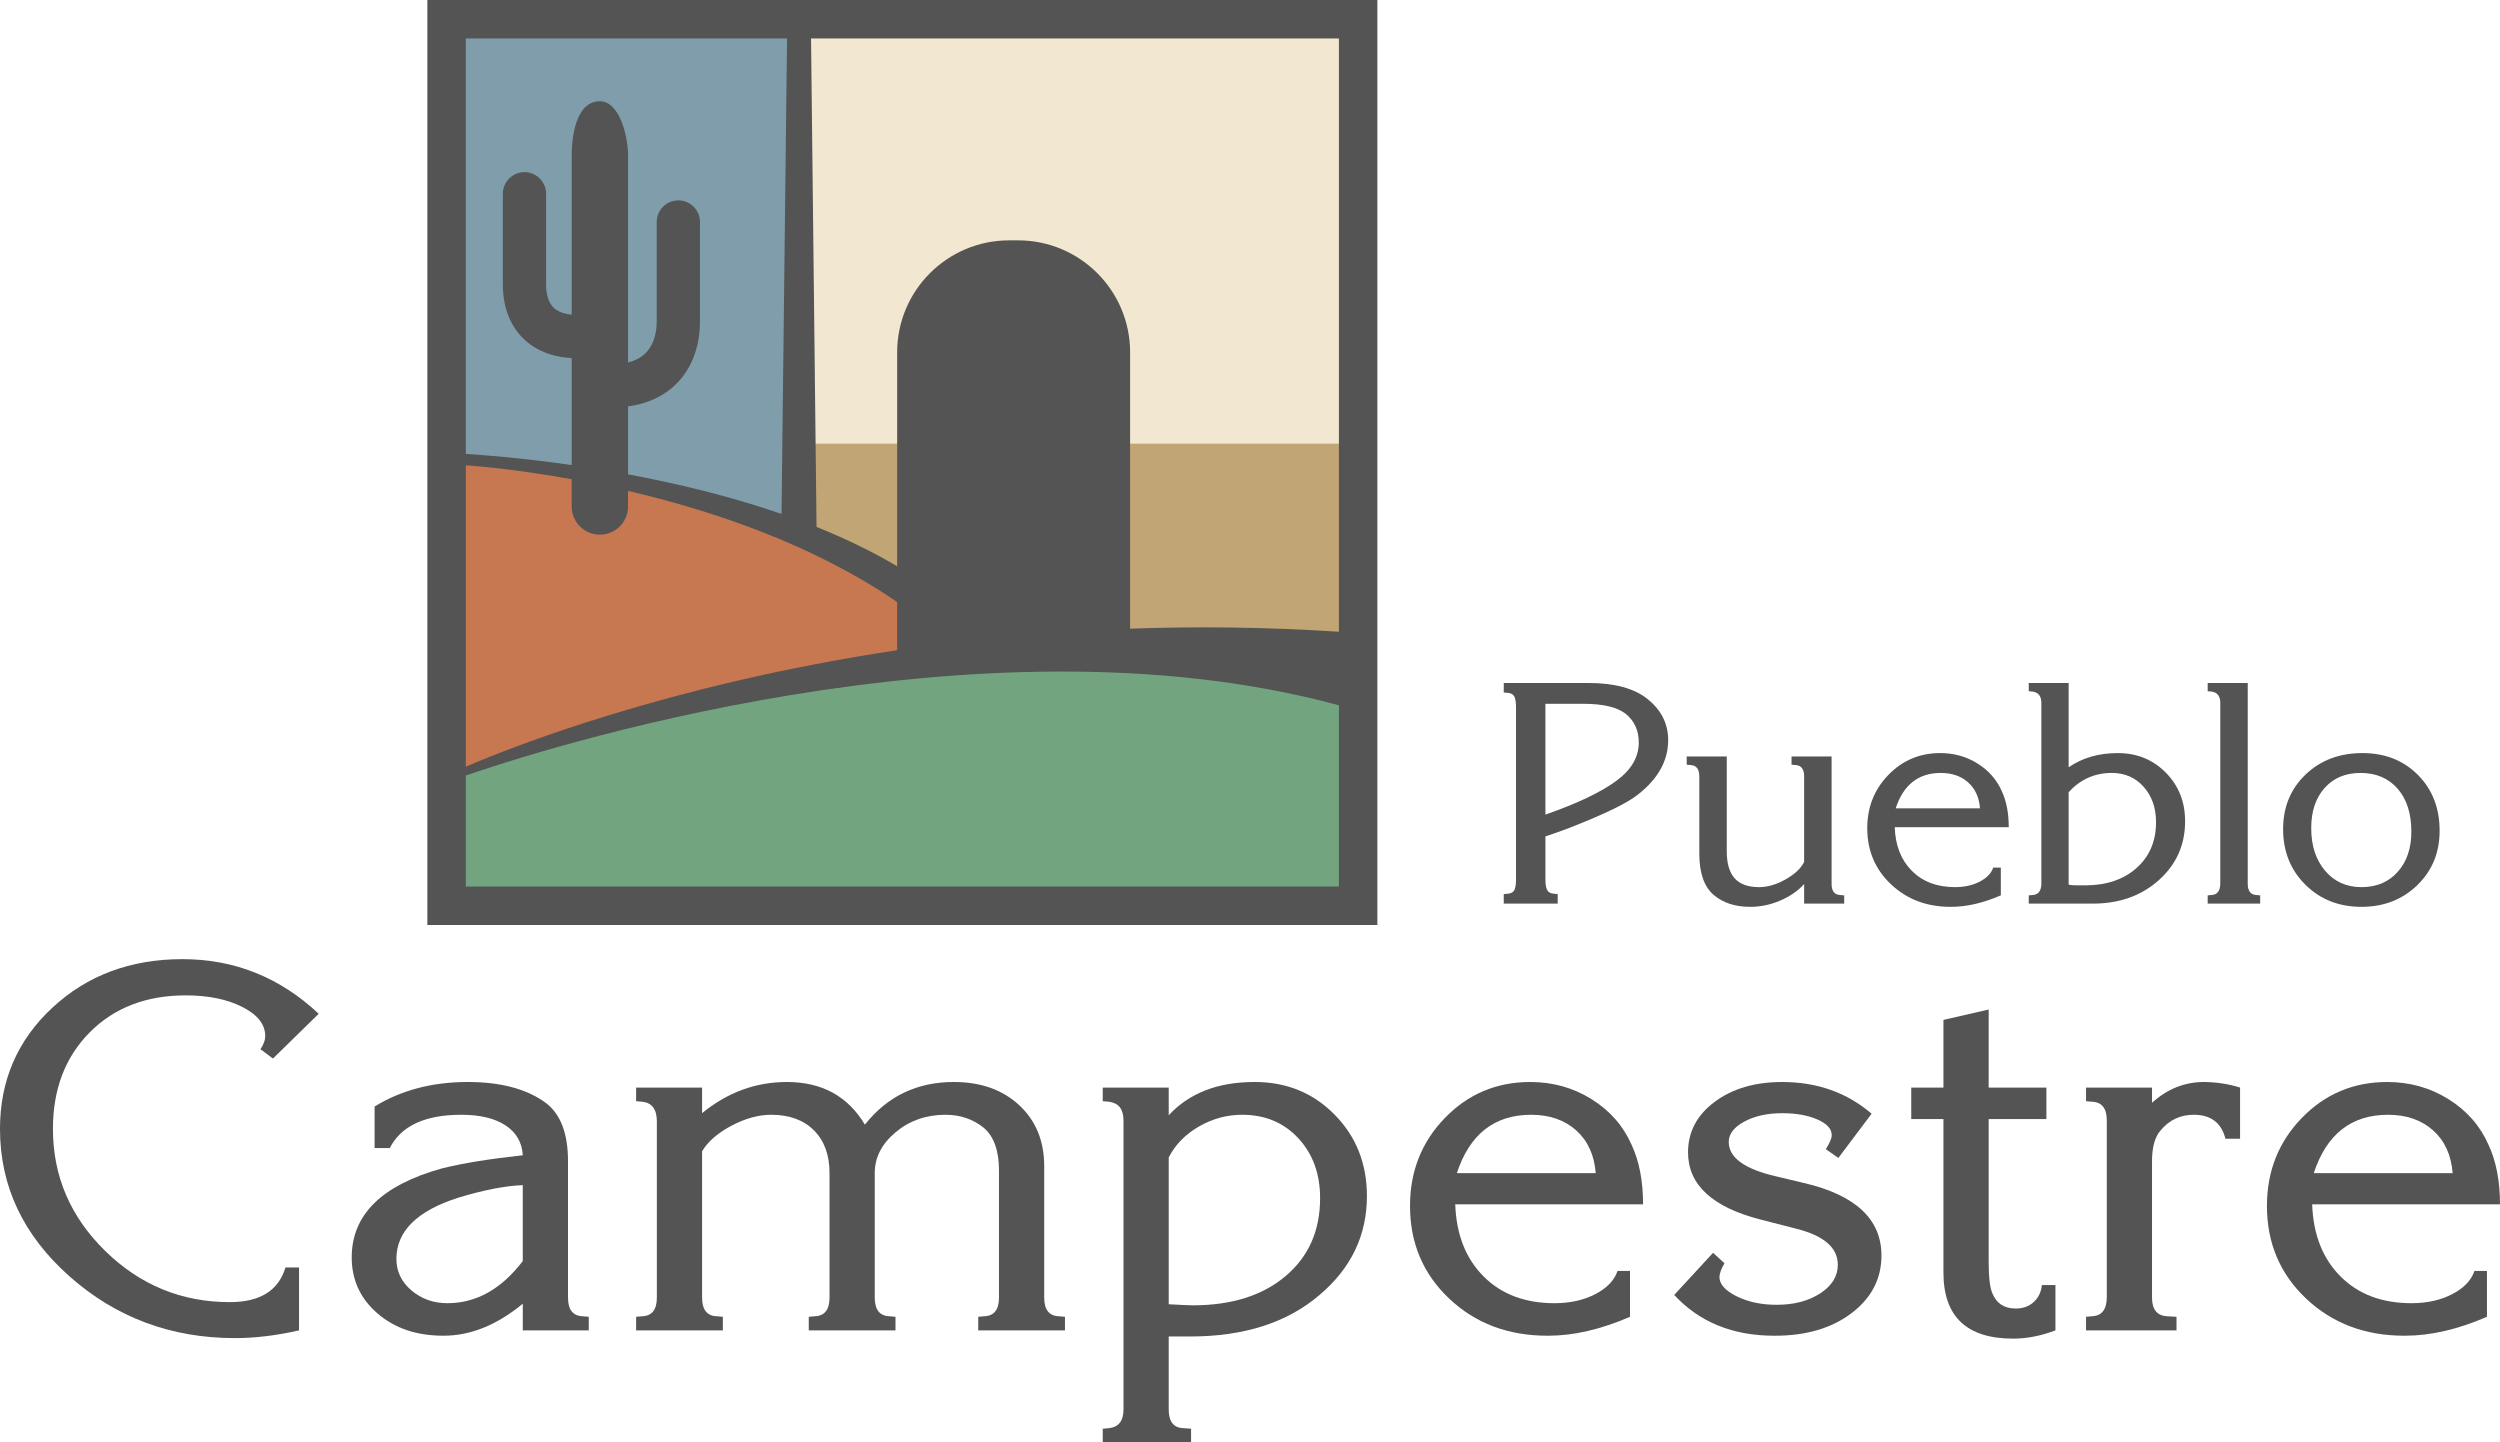
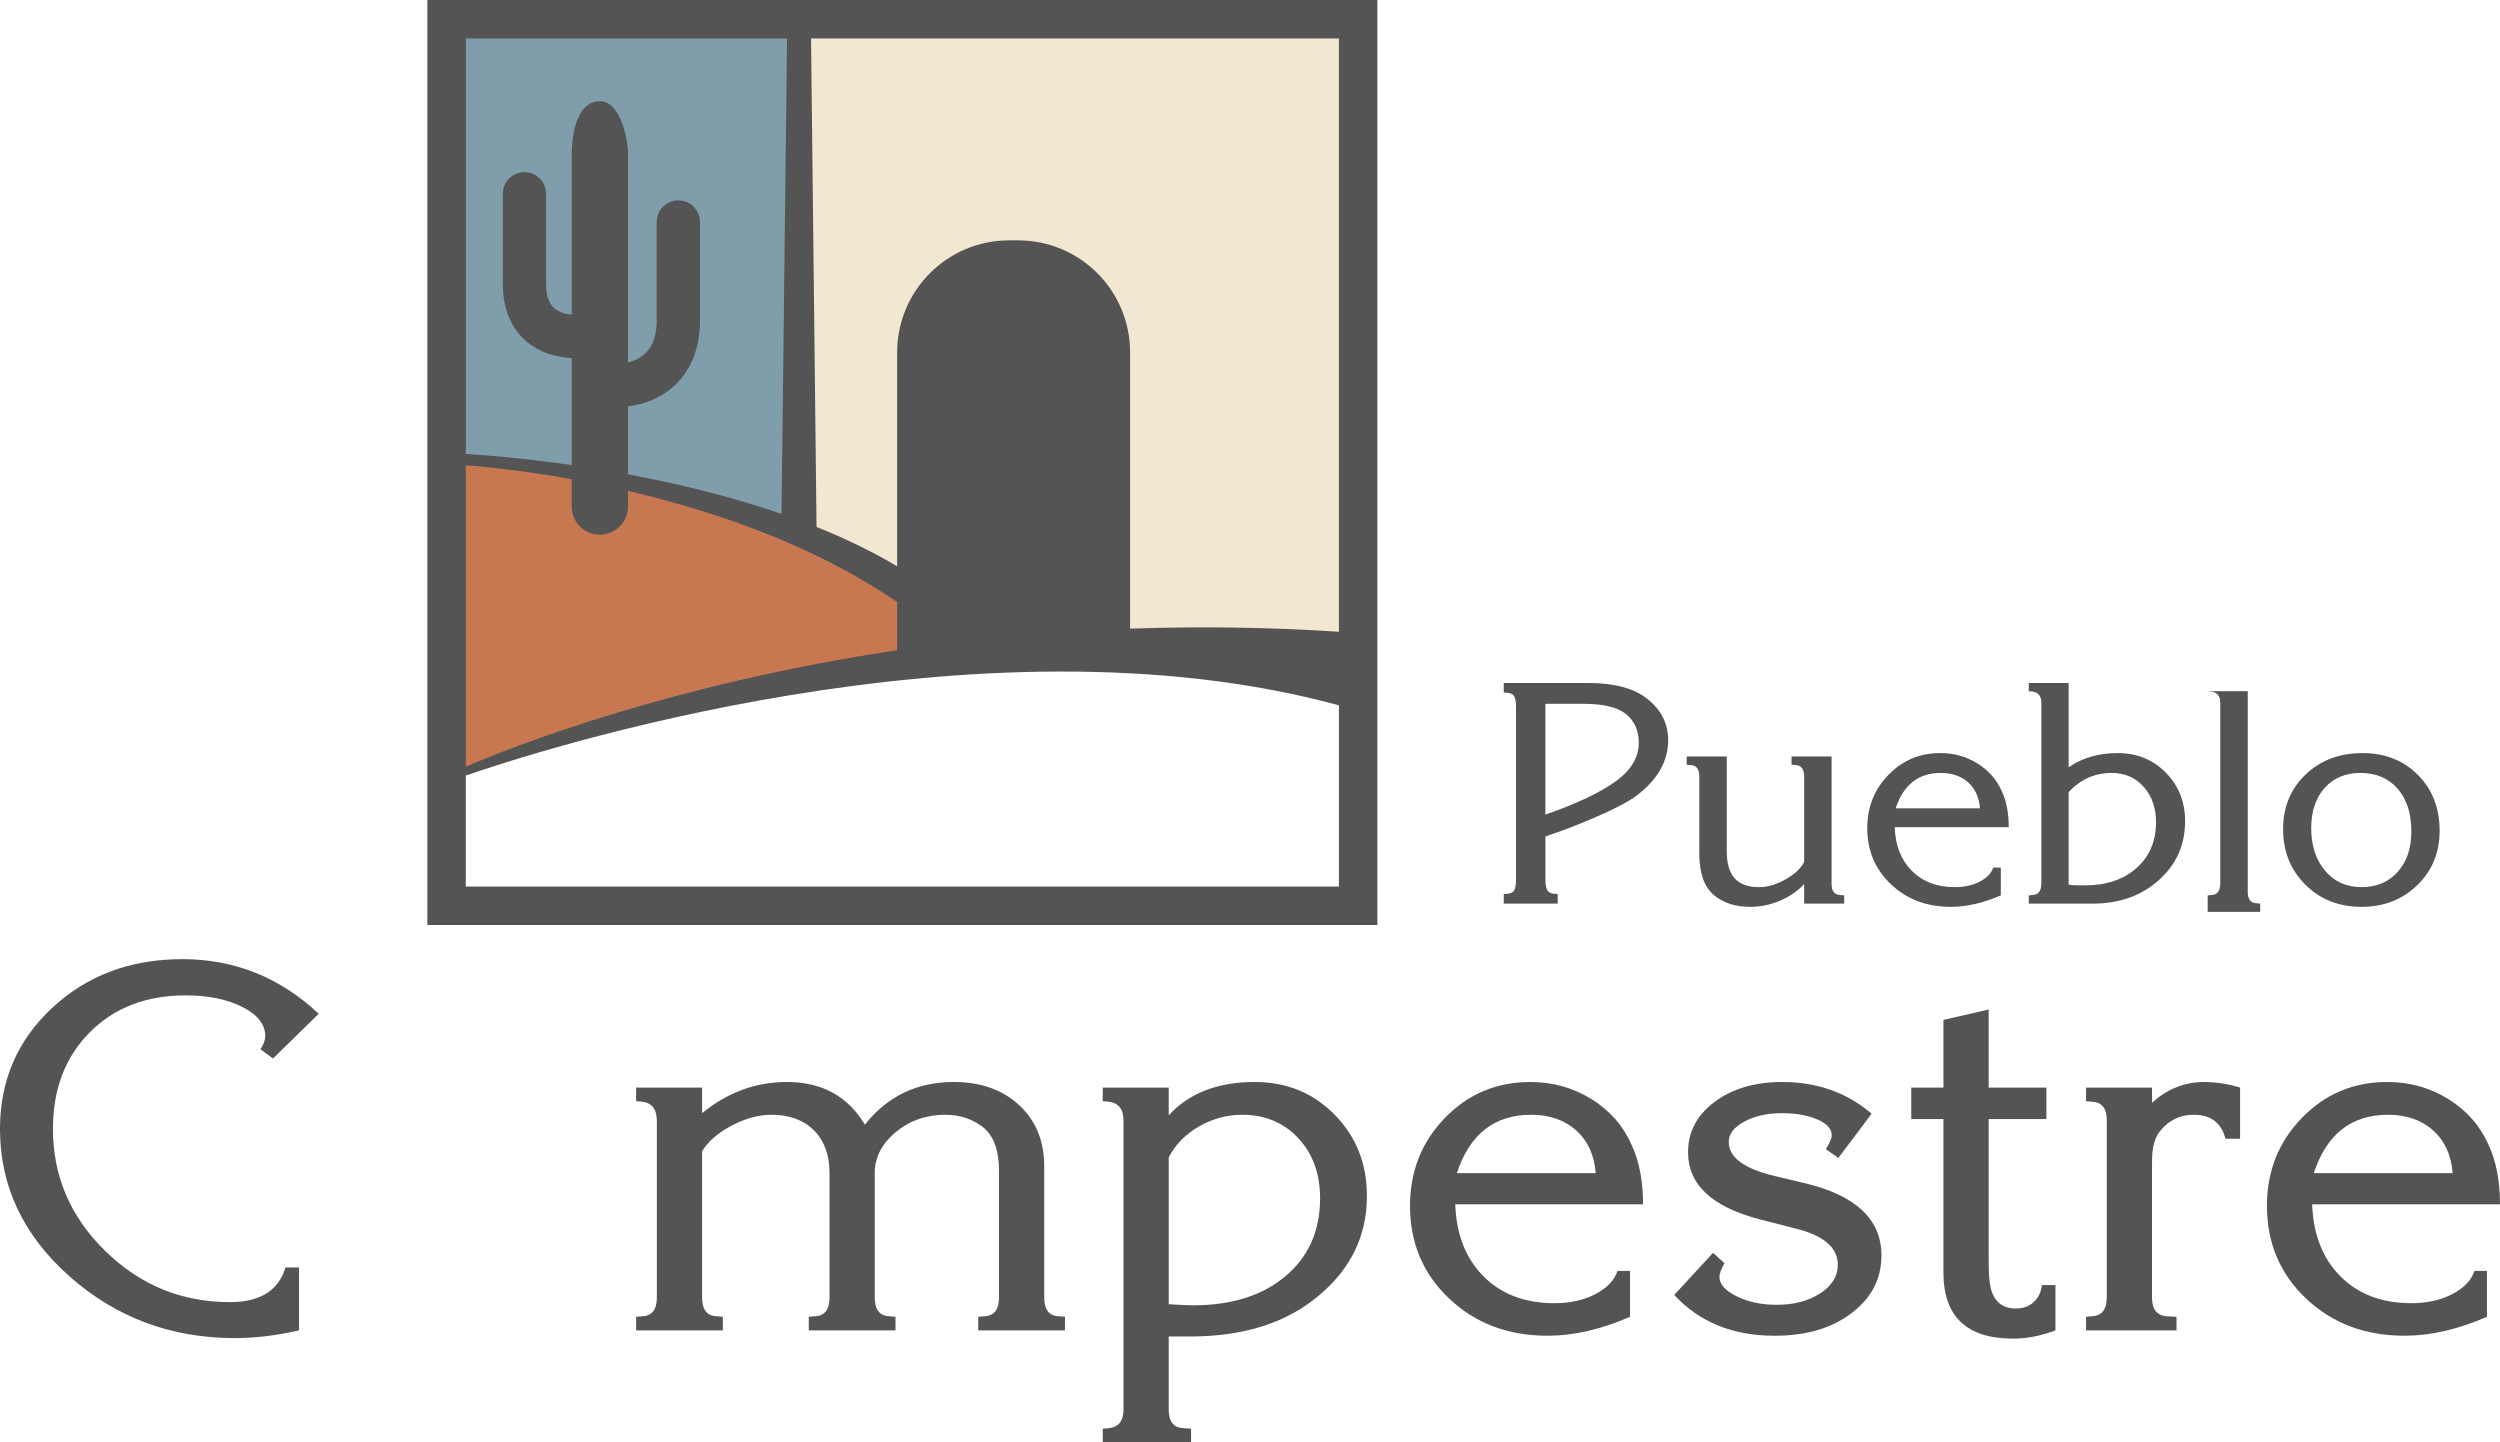
<svg xmlns="http://www.w3.org/2000/svg" id="Layer_1" version="1.1" viewBox="0 0 520 300">
  <defs>
    <style>
      .st0 {
        fill: #c2a575;
      }

      .st1 {
        fill: #f2e7d1;
      }

      .st2 {
        fill: #809dab;
      }

      .st3 {
        fill: #535453;
      }

      .st4 {
        fill: #c77851;
      }

      .st5 {
        fill: #72a57f;
      }
    </style>
  </defs>
  <path class="st4" d="M95.577,160.604c32.301-11.942,99.056-24.079,99.056-24.079l-6.656-15.074s-49.724-27.213-94.456-25.352l2.056,64.505Z" />
-   <path class="st5" d="M93.815,161.583v25.254h189.7s-.587-27.016-.587-46.397c-62.842-18.206-157.398,9.397-189.112,21.143Z" />
  <polygon class="st1" points="166.054 5.654 166.054 110.488 208.78 135.155 281.312 135.155 281.312 6.388 166.054 5.654" />
-   <polygon class="st0" points="166.054 92.281 166.054 110.488 208.78 135.155 281.312 135.155 281.312 92.281 166.054 92.281" />
  <path class="st2" d="M93.522,96.099c23.199,0,72.826,14.389,72.826,14.389V3.598l-72.826-.294v92.794Z" />
  <path class="st3" d="M88.891,0v192.404h197.604V0H88.891ZM278.495,131.404c-15.053-.986-29.606-1.129-43.433-.642v-57.473c0-12.865-10.429-23.294-23.294-23.294h-1.865c-12.865,0-23.294,10.429-23.294,23.294v44.5c-5.245-3.112-10.898-5.838-16.768-8.186l-1.142-101.603h109.795v123.404ZM96.891,96.774c3.052.225,11.219.956,22.02,2.912v5.667c0,3.236,2.623,5.859,5.859,5.859s5.859-2.623,5.859-5.859v-3.246c17.432,4.063,38.46,11.085,55.98,23.122v10.014c-47.497,7.149-80.3,20.172-89.719,24.223v-62.692ZM163.759,8l-.054.003-1.147,98.892c-10.811-3.73-21.923-6.366-31.928-8.228v-14.14c9.182-1.206,14.964-7.91,14.964-17.793v-20.556c0-2.485-2.015-4.5-4.5-4.5s-4.5,2.015-4.5,4.5v20.556c0,3.471-1.13,7.493-5.964,8.663v-43.279c0-3.236-1.576-11.059-5.859-11.059-5.114,0-5.859,7.823-5.859,11.059v33.337c-1.137-.105-2.669-.454-3.711-1.414-1.071-.988-1.615-2.659-1.615-4.966v-18.769c0-2.485-2.015-4.5-4.5-4.5s-4.5,2.015-4.5,4.5v18.769c0,6.206,2.51,9.774,4.615,11.675,3.265,2.947,7.288,3.618,9.711,3.728v22.258c-10.57-1.521-18.718-2.116-22.02-2.313V8h66.868ZM96.891,184.404v-23.095c13.222-4.587,106.214-35.13,181.604-14.601v37.695H96.891Z" />
  <g>
    <path class="st3" d="M312.778,185.968l.773-.067c.695-.045,1.165-.285,1.412-.722.246-.437.369-1.215.369-2.335v-35.679c0-1.097-.123-1.87-.369-2.318-.247-.448-.717-.695-1.412-.739l-.773-.067v-1.982h17.537c5.51,0,9.643,1.12,12.397,3.359,2.845,2.285,4.267,5.129,4.267,8.533,0,4.256-2.083,8.019-6.248,11.288-2.151,1.747-6.854,4.043-14.11,6.887-1.747.672-3.471,1.288-5.174,1.848v8.869c0,1.098.128,1.87.386,2.319.258.448.733.694,1.428.738l.739.067v1.983h-11.222v-1.983ZM336.195,162.418c3.113-2.285,4.67-4.939,4.67-7.963,0-2.531-.918-4.535-2.755-6.014-1.792-1.366-4.703-2.049-8.735-2.049h-7.928v23.047c6.651-2.329,11.568-4.67,14.748-7.021Z" />
    <path class="st3" d="M350.836,157.345h8.331v19.721c0,2.531.549,4.406,1.646,5.627,1.098,1.221,2.789,1.831,5.073,1.831,1.792,0,3.639-.543,5.543-1.629,1.903-1.087,3.18-2.29,3.83-3.612v-17.806c0-1.522-.617-2.307-1.848-2.351l-.772-.067v-1.713h8.331v26.541c0,1.478.615,2.24,1.847,2.284l.773.067v1.713h-8.331v-4.065c-1.277,1.411-2.929,2.552-4.955,3.427-2.027.873-4.115,1.31-6.266,1.31-3.114,0-5.633-.818-7.559-2.453-2.016-1.702-3.024-4.569-3.024-8.6v-16.093c0-1.522-.627-2.307-1.881-2.351l-.739-.067v-1.713Z" />
    <path class="st3" d="M392.79,161.175c2.934-3.024,6.53-4.536,10.785-4.536,2.844,0,5.426.722,7.743,2.167,2.318,1.444,4.004,3.365,5.056,5.762.964,2.06,1.445,4.557,1.445,7.491h-23.718c.134,3.808,1.326,6.836,3.577,9.088,2.252,2.251,5.236,3.376,8.954,3.376,1.97,0,3.69-.381,5.156-1.143,1.468-.761,2.402-1.736,2.805-2.922h1.579v5.778c-3.674,1.591-7.112,2.386-10.314,2.386h-.134c-4.95,0-9.077-1.557-12.381-4.67-3.303-3.114-4.955-7.011-4.955-11.691,0-4.368,1.468-8.063,4.401-11.087ZM411.84,168.129c-.18-2.284-1.002-4.082-2.469-5.392-1.468-1.31-3.366-1.965-5.695-1.965-4.636,0-7.761,2.452-9.373,7.357h17.537Z" />
    <path class="st3" d="M421.981,186.237l.738-.067c1.232-.045,1.86-.829,1.882-2.352v-37.627c0-1.411-.628-2.195-1.882-2.352l-.738-.067v-1.713h8.298v17.537c2.845-1.971,6.248-2.957,10.213-2.957,3.986,0,7.318,1.355,9.994,4.066,2.677,2.71,4.015,6.081,4.015,10.112,0,4.906-1.819,8.987-5.459,12.246-3.639,3.259-8.215,4.888-13.723,4.888h-13.337v-1.713ZM432.295,184.154h1.377c4.457,0,8.035-1.204,10.733-3.612,2.7-2.407,4.048-5.582,4.048-9.524,0-2.979-.856-5.432-2.57-7.357-1.713-1.927-3.925-2.89-6.635-2.89-3.539,0-6.529,1.333-8.97,3.998v19.251c.403.089,1.075.134,2.016.134Z" />
-     <path class="st3" d="M459.198,186.237l.738-.067c1.232-.045,1.86-.829,1.882-2.352v-37.627c0-1.411-.628-2.195-1.882-2.352l-.738-.067v-1.713h8.331v41.759c0,1.523.617,2.308,1.847,2.352l.739.067v1.713h-10.918v-1.713Z" />
+     <path class="st3" d="M459.198,186.237l.738-.067c1.232-.045,1.86-.829,1.882-2.352v-37.627c0-1.411-.628-2.195-1.882-2.352l-.738-.067h8.331v41.759c0,1.523.617,2.308,1.847,2.352l.739.067v1.713h-10.918v-1.713Z" />
    <path class="st3" d="M479.555,161.108c3.113-2.979,7.056-4.469,11.826-4.469,4.68,0,8.527,1.512,11.54,4.536,3.012,3.024,4.519,6.898,4.519,11.624,0,4.546-1.551,8.32-4.653,11.321-3.103,3.001-6.971,4.502-11.608,4.502-4.681,0-8.567-1.535-11.658-4.603-3.091-3.068-4.636-6.921-4.636-11.557,0-4.592,1.557-8.376,4.67-11.355ZM483.621,181.114c1.926,2.273,4.451,3.41,7.576,3.41,3.124,0,5.633-1.058,7.525-3.175,1.893-2.117,2.839-4.911,2.839-8.382,0-3.763-.952-6.736-2.855-8.919-1.904-2.184-4.48-3.275-7.727-3.275-3.114,0-5.599,1.041-7.459,3.124-1.859,2.083-2.788,4.871-2.788,8.366,0,3.628.963,6.578,2.89,8.852Z" />
  </g>
  <g>
    <path class="st3" d="M10.874,209.618c7.249-6.744,16.278-10.116,27.087-10.116s20.253,3.787,28.332,11.363l-9.518,9.312-2.601-1.94c.664-.997.996-1.903.996-2.716,0-2.44-1.586-4.463-4.759-6.071-3.173-1.607-7.102-2.411-11.787-2.411-8.227,0-14.885,2.569-19.976,7.706-5.091,5.136-7.637,11.825-7.637,20.066,0,9.829,3.624,18.293,10.873,25.388,7.249,7.095,15.891,10.643,25.925,10.643,6.272,0,10.127-2.402,11.566-7.206h2.822v13.082c-4.685,1.072-9.131,1.608-13.336,1.608-13.281,0-24.745-4.278-34.392-12.833-9.647-8.555-14.471-18.782-14.471-30.682,0-10.052,3.625-18.449,10.874-25.194Z" />
-     <path class="st3" d="M91.97,243.016c4.316-1.073,9.905-1.977,16.767-2.717-.147-2.661-1.337-4.73-3.569-6.209-2.232-1.478-5.303-2.217-9.214-2.217-7.562,0-12.524,2.31-14.885,6.93h-3.154v-8.648c5.534-3.399,11.99-5.1,19.368-5.1,6.862,0,12.266,1.441,16.214,4.324,3.099,2.329,4.648,6.375,4.648,12.14v28.381c0,2.513,1.015,3.807,3.043,3.88l1.273.112v2.827h-13.723v-5.543c-5.386,4.434-10.864,6.652-16.435,6.652h-.11c-5.534,0-10.09-1.544-13.669-4.629-3.578-3.086-5.368-6.974-5.368-11.668,0-8.87,6.272-15.041,18.815-18.514ZM85.578,268.403c2.084,1.774,4.584,2.661,7.498,2.661,5.977,0,11.196-2.919,15.66-8.758v-15.798c-3.689.147-8.153,1.017-13.391,2.605-8.596,2.735-12.894,6.985-12.894,12.749,0,2.587,1.042,4.767,3.127,6.541Z" />
    <path class="st3" d="M132.31,273.892l1.273-.112c2.029-.073,3.043-1.367,3.043-3.88v-36.64c0-2.513-1.015-3.881-3.043-4.102l-1.273-.111v-2.828h13.724v5.322c5.275-4.324,11.159-6.486,17.652-6.486,7.267,0,12.672,2.957,16.213,8.87,4.685-5.913,10.846-8.87,18.483-8.87,5.607,0,10.145,1.608,13.613,4.822,3.468,3.216,5.202,7.447,5.202,12.695v27.328c0,2.513,1.015,3.807,3.044,3.88l1.273.112v2.827h-18.04v-2.827l1.273-.112c2.029-.073,3.044-1.367,3.044-3.88v-26.441c0-4.102-1.052-7.058-3.155-8.869-2.25-1.811-4.906-2.717-7.968-2.717-4.021,0-7.48,1.211-10.376,3.631-2.896,2.42-4.344,5.257-4.344,8.509v25.887c0,2.513,1.015,3.807,3.044,3.88l1.273.112v2.827h-18.04v-2.827l1.273-.112c2.029-.073,3.044-1.367,3.044-3.88v-25.887c0-3.769-1.079-6.735-3.237-8.897-2.158-2.161-5.119-3.243-8.882-3.243-2.656,0-5.413.758-8.272,2.273s-4.897,3.289-6.115,5.321v30.433c0,2.513,1.014,3.807,3.043,3.88l1.273.112v2.827h-18.04v-2.827Z" />
    <path class="st3" d="M230.644,297.062c2.029-.221,3.043-1.515,3.043-3.88v-60.145c0-2.328-1.015-3.621-3.043-3.88l-1.273-.111v-2.828h13.723v5.765c4.243-4.619,10.201-6.929,17.874-6.929,6.64,0,12.192,2.273,16.656,6.818,4.465,4.546,6.696,10.181,6.696,16.907,0,8.167-3.284,15.021-9.85,20.565-6.714,5.765-15.697,8.647-26.949,8.647h-4.427v15.189c0,2.513,1.015,3.806,3.044,3.88l1.605.111v2.828h-18.372v-2.828l1.273-.111ZM248.075,271.508c8.079,0,14.517-2.023,19.313-6.071,4.796-4.046,7.194-9.451,7.194-16.214,0-5.063-1.512-9.22-4.538-12.472-3.025-3.252-6.917-4.878-11.676-4.878-3.173,0-6.17.814-8.993,2.44-2.822,1.626-4.916,3.769-6.281,6.43v30.543c2.73.148,4.39.222,4.981.222Z" />
    <path class="st3" d="M300.534,232.539c4.833-4.989,10.754-7.483,17.764-7.483,4.685,0,8.937,1.192,12.754,3.575,3.819,2.384,6.595,5.553,8.328,9.507,1.586,3.399,2.38,7.52,2.38,12.361h-39.068c.221,6.282,2.186,11.28,5.894,14.994,3.707,3.714,8.623,5.571,14.747,5.571,3.246,0,6.078-.629,8.494-1.885s3.957-2.864,4.621-4.822h2.6v9.535c-6.05,2.623-11.712,3.936-16.988,3.936h-.221c-8.154,0-14.95-2.569-20.392-7.706-5.441-5.136-8.162-11.566-8.162-19.29,0-7.206,2.416-13.304,7.249-18.293ZM331.911,244.014c-.296-3.769-1.651-6.735-4.068-8.897-2.416-2.161-5.542-3.243-9.379-3.243-7.637,0-12.783,4.047-15.439,12.14h28.886Z" />
    <path class="st3" d="M356.313,260.588l2.38,2.161c-.664,1.146-1.015,2.088-1.051,2.828,0,1.515,1.189,2.864,3.569,4.046s5.155,1.774,8.328,1.774c3.616,0,6.64-.795,9.075-2.384,2.436-1.589,3.652-3.567,3.652-5.931,0-3.622-2.988-6.153-8.964-7.594l-7.139-1.83c-10.034-2.586-15.051-7.243-15.051-13.968,0-4.25,1.844-7.751,5.533-10.505,3.689-2.752,8.374-4.13,14.056-4.13,7.268,0,13.465,2.199,18.593,6.597l-6.918,9.202-2.6-1.829c.848-1.367,1.254-2.347,1.217-2.938,0-1.293-.995-2.375-2.988-3.243-1.992-.868-4.427-1.302-7.305-1.302-3.099,0-5.727.582-7.885,1.746s-3.237,2.578-3.237,4.24c0,3.252,3.284,5.636,9.85,7.151l5.811,1.385c10.735,2.514,16.103,7.539,16.103,15.078,0,4.841-2.066,8.832-6.197,11.972-4.133,3.141-9.444,4.713-15.938,4.713h-.166c-8.633,0-15.569-2.828-20.807-8.482l8.078-8.758Z" />
    <path class="st3" d="M397.54,226.219h6.696v-14.08l9.407-2.161v16.241h12.008v6.542h-12.008v29.656c0,3.252.258,5.451.775,6.597.848,2.106,2.471,3.16,4.869,3.16,1.513,0,2.757-.453,3.736-1.359.978-.905,1.541-2.078,1.688-3.519h2.822v9.423c-3.026,1.146-5.959,1.718-8.799,1.718-9.666,0-14.498-4.583-14.498-13.747v-31.929h-6.696v-6.542Z" />
    <path class="st3" d="M433.897,273.892l1.217-.112c2.029-.073,3.062-1.367,3.1-3.88v-36.863c0-2.513-1.033-3.806-3.1-3.88l-1.217-.111v-2.828h13.723v3.16c3.173-2.882,6.788-4.324,10.846-4.324,2.656.038,5.146.426,7.47,1.164v10.643h-3.043c-.849-3.325-3.044-4.989-6.585-4.989-2.804,0-5.11,1.091-6.918,3.27-1.217,1.368-1.807,3.604-1.77,6.707v28.049c0,2.439,1.015,3.732,3.044,3.88l2.047.112v2.827h-18.814v-2.827Z" />
    <path class="st3" d="M478.774,232.539c4.833-4.989,10.754-7.483,17.764-7.483,4.685,0,8.937,1.192,12.754,3.575,3.819,2.384,6.595,5.553,8.328,9.507,1.586,3.399,2.38,7.52,2.38,12.361h-39.068c.221,6.282,2.186,11.28,5.894,14.994,3.707,3.714,8.623,5.571,14.747,5.571,3.246,0,6.078-.629,8.494-1.885s3.957-2.864,4.621-4.822h2.6v9.535c-6.05,2.623-11.712,3.936-16.988,3.936h-.221c-8.154,0-14.95-2.569-20.392-7.706-5.441-5.136-8.162-11.566-8.162-19.29,0-7.206,2.416-13.304,7.249-18.293ZM510.15,244.014c-.296-3.769-1.651-6.735-4.068-8.897-2.416-2.161-5.542-3.243-9.379-3.243-7.637,0-12.783,4.047-15.439,12.14h28.886Z" />
  </g>
</svg>